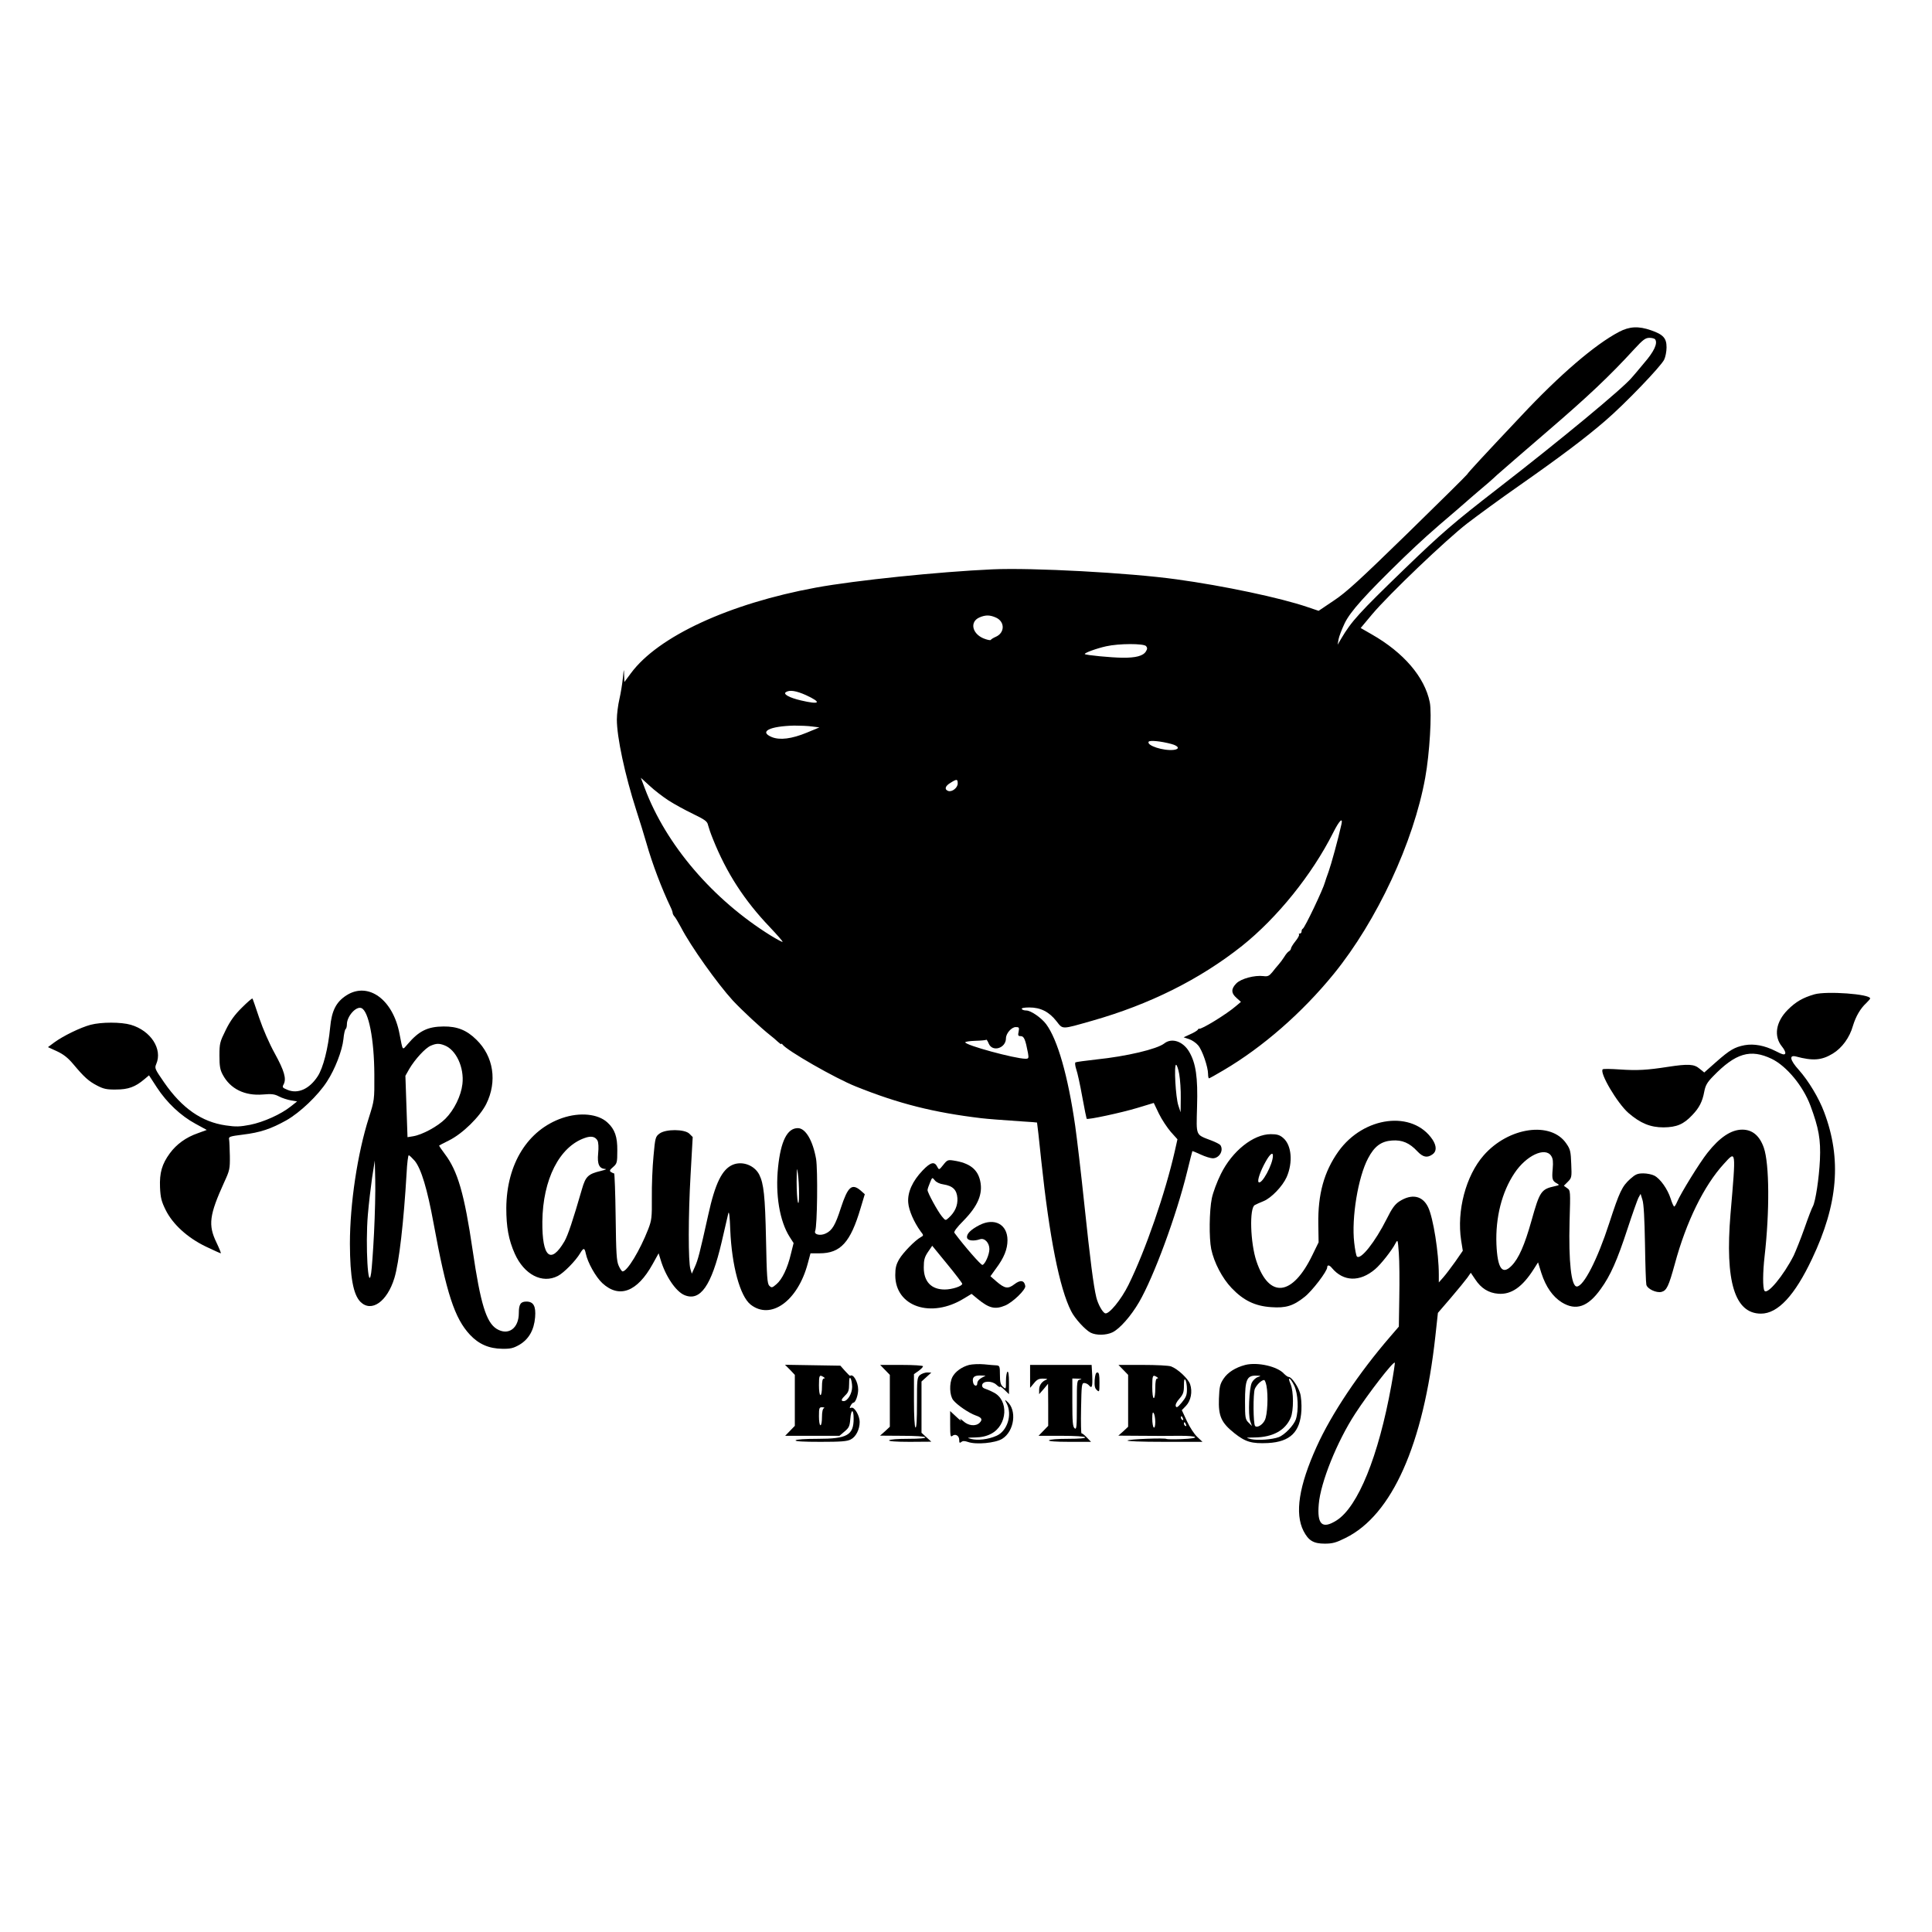
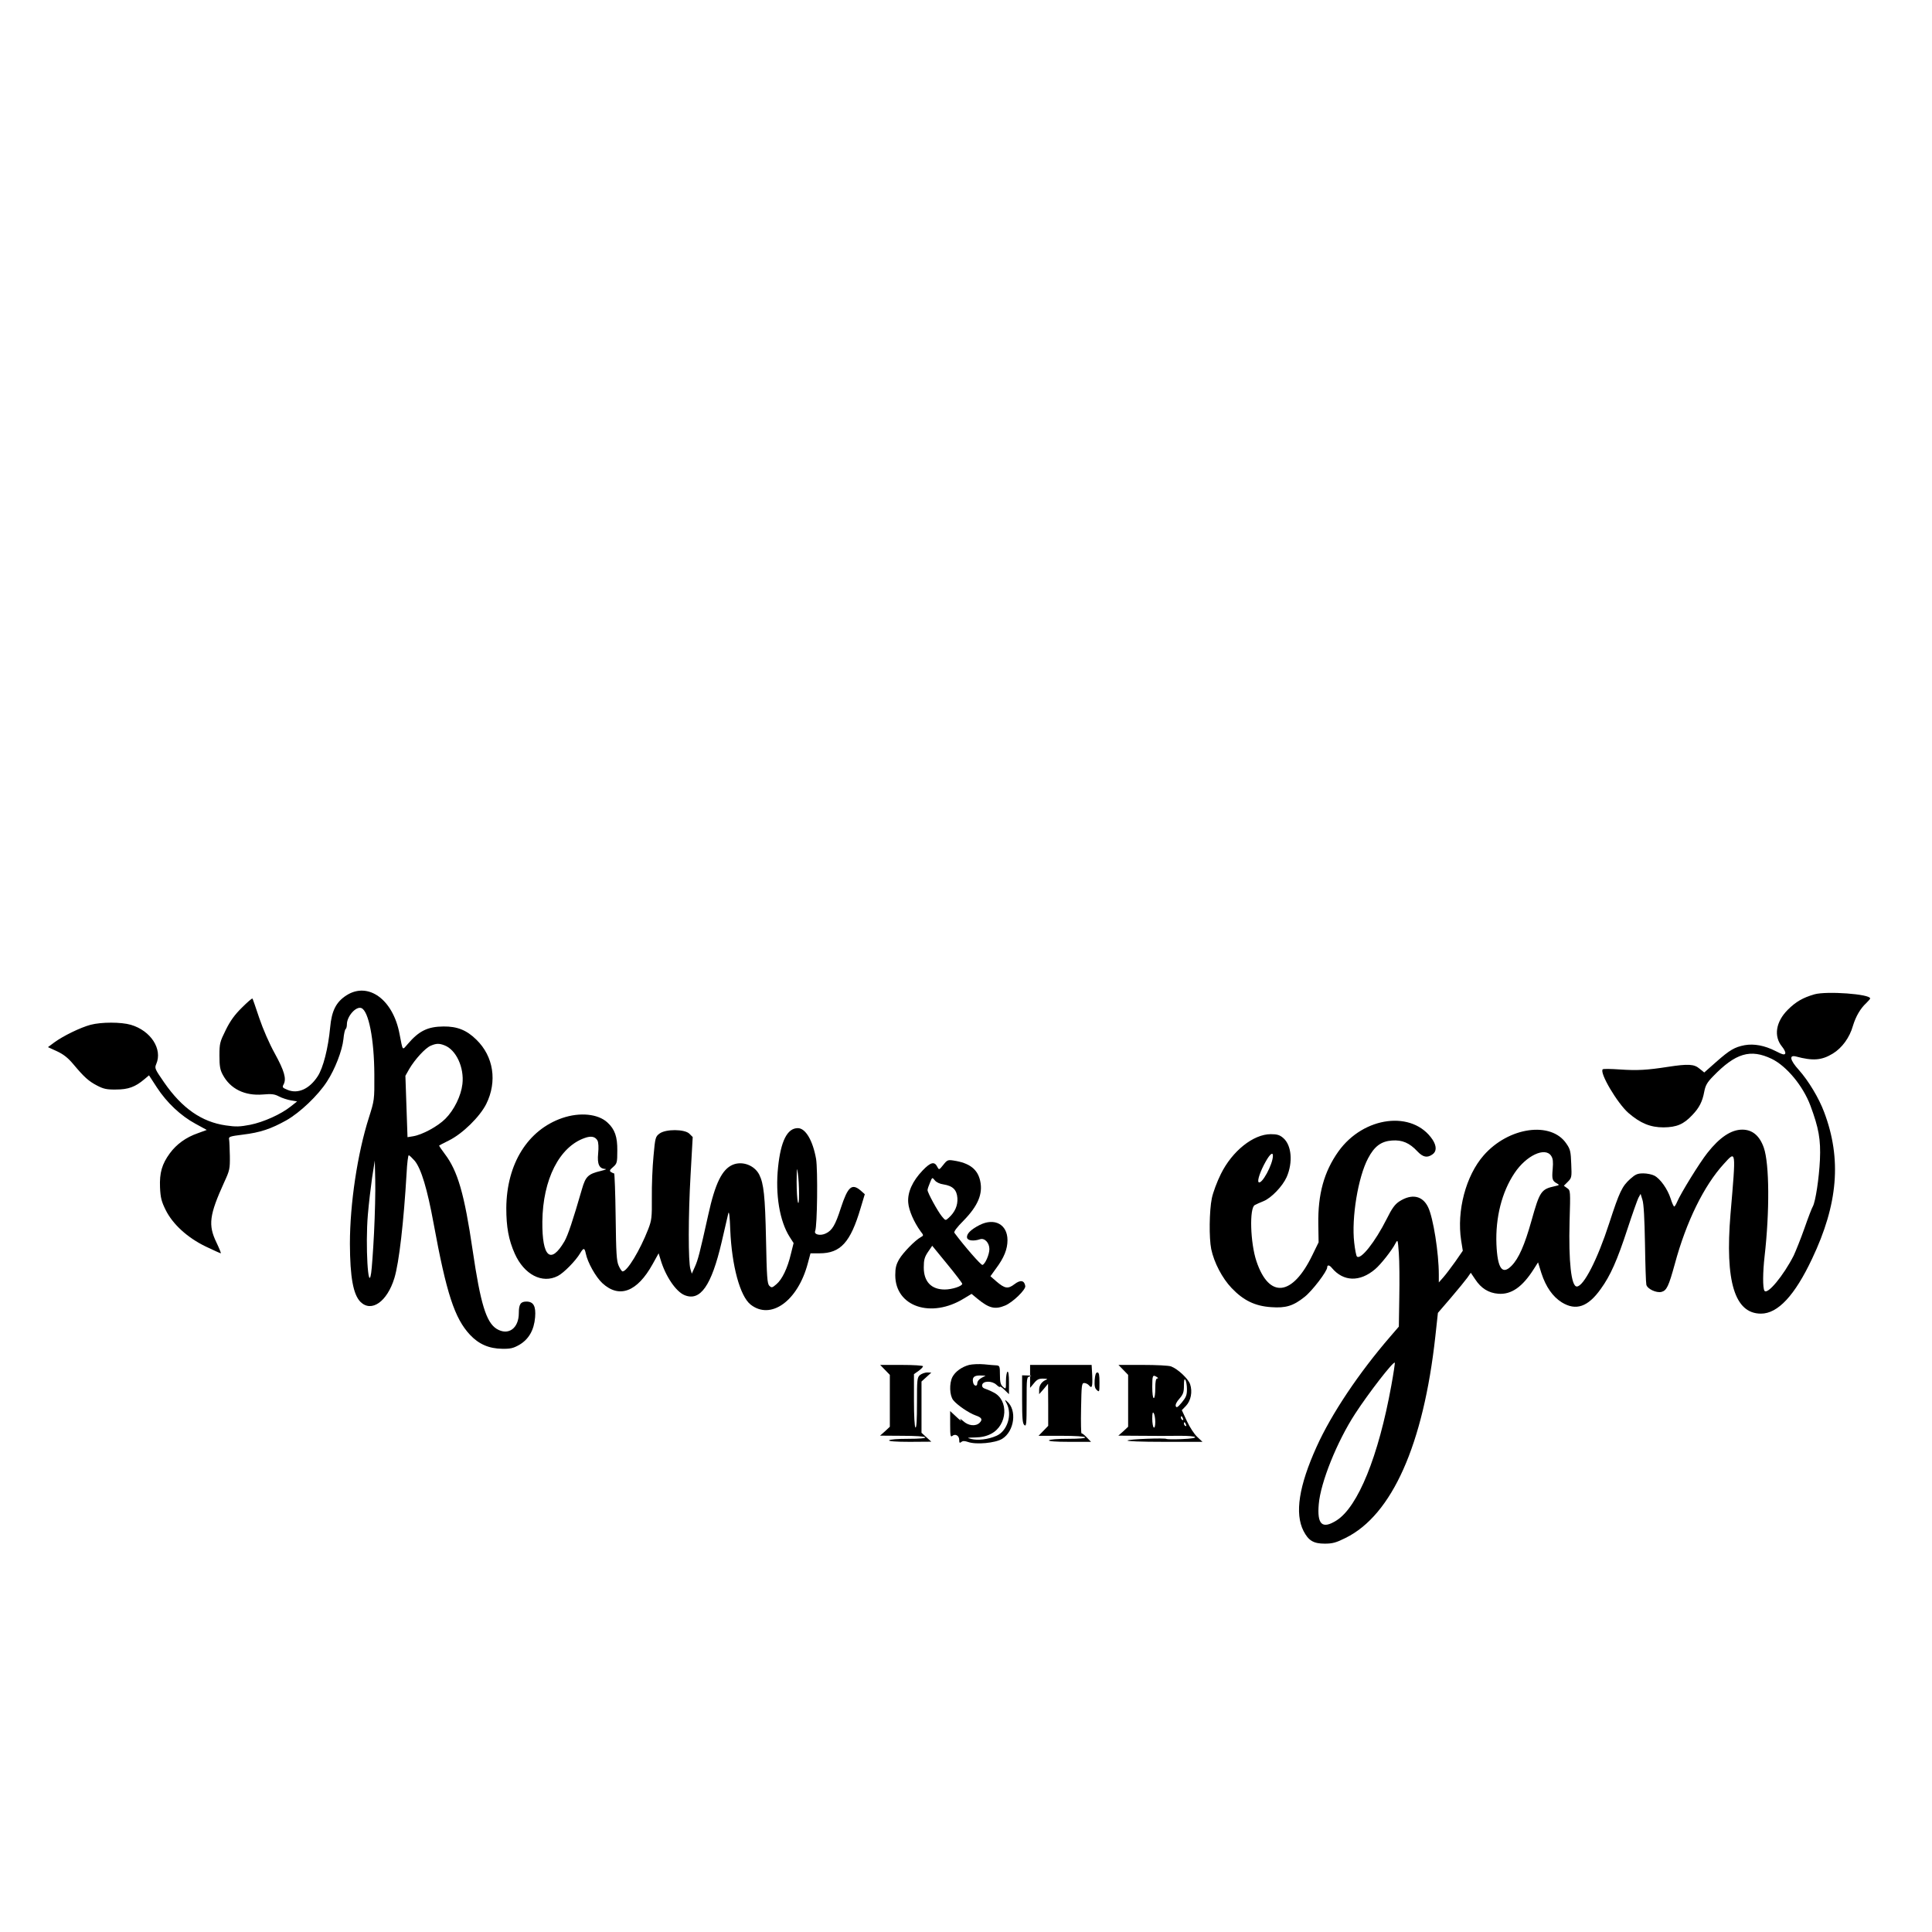
<svg xmlns="http://www.w3.org/2000/svg" version="1.0" width="1281pt" height="1281pt" viewBox="0 0 1281 1281" preserveAspectRatio="xMidYMid meet">
  <g transform="translate(0,1281) scale(0.1,-0.1)" fill="#000000" stroke="none">
-     <path d="M10734 10609 c-158 -83 -393 -284 -651 -560 -251 -266 -348 -371 -355 -384 -4 -7 -182 -183 -395 -391 -316 -308 -407 -392 -489 -446 l-101 -68 -74 25 c-178 61 -555 141 -870 184 -311 43 -954 78 -1219 66 -355 -16 -908 -73 -1170 -121 -576 -106 -1047 -324 -1227 -568 l-43 -58 -2 48 c-1 44 -2 41 -8 -21 -4 -38 -14 -101 -23 -140 -9 -38 -17 -100 -17 -136 0 -116 53 -366 129 -602 22 -67 52 -165 67 -217 39 -138 103 -305 160 -424 8 -16 14 -34 14 -39 0 -6 6 -18 14 -26 7 -9 26 -41 42 -71 64 -124 240 -371 343 -484 60 -64 184 -180 250 -232 14 -10 35 -29 48 -41 13 -12 23 -19 23 -15 0 4 4 2 8 -3 28 -40 351 -225 487 -279 284 -114 514 -172 830 -210 42 -5 132 -12 280 -22 49 -3 91 -6 91 -7 1 -1 14 -114 28 -252 54 -509 121 -847 198 -998 24 -49 93 -124 129 -143 37 -19 103 -18 145 2 48 23 123 108 177 201 97 167 247 573 318 863 18 74 34 136 35 138 0 1 25 -9 55 -23 30 -14 66 -25 80 -25 43 0 74 51 51 87 -4 6 -31 20 -60 31 -107 41 -100 26 -95 224 6 196 -8 288 -52 364 -41 70 -116 95 -166 55 -48 -37 -248 -85 -452 -106 -70 -8 -131 -16 -136 -19 -5 -3 -2 -24 5 -46 8 -22 26 -104 40 -183 14 -78 28 -144 29 -145 7 -8 234 41 336 72 l109 33 34 -71 c19 -39 55 -93 79 -121 l44 -49 -17 -76 c-63 -279 -195 -661 -308 -890 -48 -97 -129 -196 -154 -188 -18 6 -48 61 -59 106 -19 79 -40 245 -79 613 -22 211 -50 447 -61 524 -48 333 -117 573 -193 675 -33 43 -101 90 -132 90 -13 0 -26 4 -29 10 -4 6 15 10 50 10 74 0 130 -28 179 -90 45 -57 30 -57 238 2 380 108 713 274 993 496 234 187 464 472 604 750 41 82 67 107 55 55 -21 -95 -68 -266 -85 -313 -11 -30 -22 -62 -24 -70 -11 -44 -134 -303 -147 -308 -5 -2 -8 -10 -8 -18 0 -8 -5 -14 -12 -14 -6 0 -8 -3 -5 -6 4 -4 -7 -24 -23 -44 -17 -21 -30 -43 -30 -48 0 -6 -6 -15 -13 -19 -8 -4 -22 -21 -32 -38 -10 -16 -27 -39 -37 -50 -10 -11 -29 -34 -42 -51 -21 -25 -30 -30 -59 -26 -59 7 -148 -17 -179 -48 -36 -36 -36 -65 1 -97 l29 -26 -32 -27 c-62 -54 -232 -158 -245 -151 -2 2 -7 -2 -10 -8 -4 -5 -26 -19 -50 -29 l-43 -20 36 -12 c19 -6 47 -25 60 -41 28 -32 66 -144 66 -190 0 -16 3 -29 6 -29 3 0 47 24 97 54 260 153 522 382 731 639 286 352 529 873 606 1301 29 159 45 427 30 500 -34 167 -173 329 -385 450 l-73 42 76 91 c113 134 491 495 631 603 68 52 222 165 344 250 274 192 439 316 573 432 128 110 367 359 388 403 9 18 16 55 16 82 0 61 -22 85 -103 113 -83 29 -143 26 -213 -11z m241 -50 c17 -26 -8 -80 -73 -155 -36 -44 -73 -87 -82 -97 -57 -70 -479 -419 -890 -737 -289 -224 -372 -295 -615 -530 -305 -295 -354 -349 -422 -464 l-24 -41 6 35 c3 19 22 68 41 108 38 78 135 186 389 433 119 114 176 166 350 314 32 28 63 55 69 60 6 6 43 37 81 70 39 32 93 79 120 105 28 25 178 155 335 290 269 231 414 368 575 544 59 64 75 76 102 76 17 0 35 -5 38 -11z m-4369 -1845 c58 -28 56 -100 -3 -126 -16 -7 -31 -16 -34 -21 -3 -4 -26 1 -50 11 -75 33 -89 110 -25 138 41 18 71 17 112 -2z m993 -188 c9 -11 9 -19 -1 -35 -18 -30 -67 -43 -156 -42 -78 1 -241 17 -249 24 -7 7 78 38 142 52 85 19 249 19 264 1z m-2255 -325 c108 -50 93 -65 -34 -35 -77 18 -120 42 -99 55 25 16 68 9 133 -20z m41 -208 l48 -6 -84 -35 c-100 -41 -178 -51 -232 -29 -86 36 -15 72 149 76 39 0 93 -2 119 -6z m2382 -116 c49 -13 57 -34 16 -39 -69 -8 -182 29 -167 54 7 11 80 4 151 -15z m-3335 -374 c37 -24 110 -64 162 -89 82 -40 96 -50 101 -76 4 -16 18 -57 32 -91 90 -225 208 -407 378 -585 48 -51 86 -94 84 -97 -3 -2 -38 17 -79 42 -383 238 -694 601 -835 977 l-26 69 58 -53 c32 -30 88 -73 125 -97z m1918 112 c0 -29 -39 -59 -64 -49 -26 10 -19 33 17 54 41 26 47 25 47 -5z m404 -1645 c-6 -26 -3 -30 14 -30 22 0 31 -23 48 -112 6 -35 4 -38 -17 -38 -72 1 -399 90 -399 109 0 4 30 9 67 10 37 1 70 4 72 7 3 2 10 -9 17 -26 25 -58 114 -30 114 36 0 32 37 74 65 74 22 0 24 -3 19 -30z m1065 -283 c6 -35 11 -106 10 -158 l-1 -94 -15 45 c-18 54 -30 270 -15 270 5 0 15 -28 21 -63z" />
    <path d="M2298 6211 c-69 -44 -99 -102 -109 -214 -13 -137 -46 -268 -83 -324 -55 -84 -131 -118 -200 -89 -34 14 -36 17 -25 37 19 37 4 89 -59 204 -36 65 -78 161 -103 235 -23 69 -43 127 -45 129 -3 3 -34 -24 -70 -60 -47 -46 -77 -87 -107 -148 -39 -79 -42 -89 -42 -170 0 -69 4 -94 22 -127 50 -94 146 -141 266 -131 57 5 77 3 107 -13 21 -11 56 -22 79 -26 l41 -7 -43 -34 c-64 -51 -179 -103 -269 -121 -68 -13 -94 -14 -161 -4 -160 23 -290 114 -408 284 -62 90 -65 95 -53 123 43 99 -36 221 -168 260 -65 19 -196 19 -268 0 -67 -18 -180 -73 -239 -116 l-43 -32 59 -27 c43 -20 73 -43 109 -86 72 -86 102 -113 158 -142 42 -22 64 -27 126 -26 80 0 127 17 187 68 l31 26 52 -80 c66 -101 158 -188 256 -241 l75 -41 -60 -22 c-78 -27 -141 -73 -185 -133 -52 -71 -69 -129 -65 -226 3 -69 10 -94 37 -149 47 -95 144 -184 266 -243 52 -25 97 -45 100 -45 3 0 -10 32 -29 72 -56 116 -47 182 51 398 37 80 39 90 38 175 -1 50 -3 99 -5 110 -4 18 4 21 92 32 115 14 186 38 288 95 90 51 210 165 269 257 53 81 101 205 109 281 3 34 10 63 14 66 5 3 9 17 9 32 0 54 61 122 96 108 48 -19 85 -206 86 -441 1 -169 0 -171 -36 -285 -76 -238 -126 -572 -126 -837 1 -222 22 -336 70 -385 73 -72 177 1 225 158 31 101 62 373 81 697 3 64 10 117 14 117 5 0 22 -17 40 -37 43 -53 83 -186 125 -415 85 -463 139 -629 241 -738 58 -62 126 -92 214 -93 55 -1 74 4 113 26 63 37 98 98 105 183 6 74 -11 104 -58 104 -38 0 -50 -18 -50 -76 0 -102 -70 -152 -147 -105 -69 43 -107 166 -159 520 -55 375 -99 527 -185 640 -22 29 -39 54 -37 56 2 1 31 17 66 34 90 45 203 156 246 241 74 149 49 316 -66 427 -64 63 -127 88 -218 87 -104 -1 -162 -29 -237 -117 -37 -42 -31 -49 -54 68 -43 228 -207 347 -351 256z m649 -332 c77 -29 132 -147 119 -257 -9 -78 -55 -172 -113 -230 -51 -51 -153 -106 -214 -116 l-37 -6 -7 203 -7 204 26 46 c38 64 105 137 141 153 37 16 56 17 92 3z m-467 -1244 c-6 -121 -15 -240 -19 -265 -20 -137 -39 184 -22 385 6 72 19 182 28 245 l18 115 3 -130 c2 -71 -2 -229 -8 -350z" />
    <path d="M12030 6217 c-76 -22 -123 -49 -176 -102 -80 -80 -95 -176 -38 -245 14 -17 24 -37 21 -45 -5 -11 -17 -8 -64 16 -73 37 -143 50 -205 39 -67 -13 -98 -31 -189 -111 l-79 -70 -31 25 c-36 31 -75 33 -212 12 -136 -21 -200 -25 -317 -17 -58 4 -108 5 -113 1 -24 -21 97 -226 171 -290 79 -68 145 -95 232 -95 87 1 133 20 191 82 46 48 67 89 79 155 8 42 20 62 58 101 150 155 248 184 390 116 98 -48 207 -179 256 -310 55 -148 69 -224 63 -359 -6 -123 -29 -276 -47 -309 -6 -9 -31 -74 -56 -146 -25 -71 -58 -152 -71 -180 -67 -132 -175 -263 -194 -233 -12 18 -11 124 1 228 34 298 32 613 -5 720 -28 80 -76 120 -143 120 -73 0 -149 -50 -231 -154 -51 -64 -177 -268 -201 -325 -7 -17 -16 -31 -19 -31 -4 0 -15 24 -24 53 -20 63 -69 132 -108 152 -15 8 -48 15 -73 15 -39 0 -52 -6 -87 -37 -54 -49 -71 -84 -139 -293 -78 -241 -170 -420 -215 -420 -37 0 -55 164 -48 431 6 204 6 206 -16 221 l-22 16 26 26 c26 26 27 31 23 119 -3 81 -6 97 -32 134 -101 151 -384 111 -549 -78 -118 -135 -179 -367 -149 -563 l11 -69 -49 -71 c-28 -39 -63 -86 -80 -105 l-30 -34 0 51 c0 145 -37 378 -71 448 -37 77 -109 91 -191 38 -29 -19 -49 -46 -84 -117 -76 -151 -172 -273 -197 -248 -5 5 -13 47 -18 92 -19 165 26 435 92 559 42 80 87 113 159 118 67 5 116 -16 168 -72 37 -39 65 -45 100 -20 28 19 28 55 1 97 -131 197 -457 157 -625 -78 -95 -134 -136 -282 -133 -481 l2 -121 -41 -84 c-132 -274 -287 -292 -371 -42 -41 121 -48 355 -11 373 8 5 34 16 58 26 52 21 126 99 153 159 43 98 33 213 -23 260 -23 20 -41 25 -82 25 -116 0 -256 -112 -331 -264 -25 -50 -52 -122 -60 -161 -17 -83 -19 -263 -4 -337 19 -90 73 -193 135 -258 79 -83 156 -120 263 -127 96 -7 146 8 221 68 50 39 150 170 150 196 0 18 15 16 31 -4 76 -91 185 -95 287 -8 37 31 111 125 134 170 16 29 16 28 23 -65 4 -52 5 -183 3 -291 l-3 -195 -56 -65 c-210 -243 -391 -514 -489 -731 -118 -261 -146 -443 -87 -559 33 -64 66 -84 141 -84 52 0 76 7 138 38 308 152 516 619 595 1336 l17 156 86 100 c47 55 96 115 109 133 l23 33 29 -43 c39 -60 89 -91 153 -96 86 -7 160 44 236 164 l28 44 22 -71 c30 -92 75 -156 135 -194 94 -58 174 -31 259 89 64 88 109 190 177 398 32 98 65 190 72 205 l15 27 12 -39 c9 -26 14 -127 17 -290 2 -137 6 -260 9 -273 6 -28 66 -56 100 -48 35 9 48 37 89 186 75 278 193 519 325 663 82 90 81 100 44 -333 -37 -447 28 -660 202 -660 112 0 224 120 339 364 172 362 197 662 80 972 -35 94 -104 208 -168 280 -59 65 -66 101 -19 89 112 -30 170 -26 244 19 61 37 112 106 134 185 19 62 49 114 88 150 14 14 26 27 26 31 0 29 -289 50 -370 27z m-1745 -1071 c12 -18 14 -39 10 -87 -6 -67 -3 -79 29 -96 17 -10 16 -11 -15 -18 -91 -20 -100 -34 -155 -230 -45 -160 -84 -249 -131 -297 -62 -64 -94 -20 -101 142 -7 177 36 347 120 472 78 117 203 175 243 114z m-1845 1 c0 -57 -75 -195 -95 -175 -10 10 12 74 47 136 28 50 48 66 48 39z m785 -1524 c-85 -469 -221 -804 -363 -894 -95 -60 -130 -28 -118 108 12 143 120 413 241 599 89 137 253 349 263 339 2 -2 -8 -70 -23 -152z" />
    <path d="M3728 5397 c-229 -79 -369 -304 -371 -597 0 -125 15 -210 56 -302 62 -139 182 -202 286 -148 39 20 118 100 148 151 22 37 29 36 37 -2 12 -60 66 -156 110 -197 112 -103 231 -58 333 126 l40 72 13 -42 c32 -109 101 -211 158 -235 105 -44 179 61 247 352 20 88 40 174 44 190 5 19 10 -21 13 -110 10 -238 65 -440 135 -495 134 -105 313 24 379 273 l18 67 60 0 c139 0 205 72 272 299 l28 93 -27 24 c-59 50 -85 27 -132 -116 -36 -112 -57 -148 -99 -168 -36 -18 -81 -8 -71 16 14 33 18 405 6 478 -22 123 -70 204 -121 204 -70 0 -113 -85 -131 -259 -19 -181 10 -356 76 -461 l27 -42 -18 -72 c-22 -94 -58 -169 -96 -201 -28 -24 -32 -25 -47 -10 -14 13 -17 59 -22 308 -6 287 -15 369 -45 429 -32 62 -112 92 -176 65 -70 -30 -116 -122 -162 -332 -57 -257 -68 -298 -88 -343 l-21 -47 -9 30 c-15 46 -15 352 1 628 l14 248 -22 22 c-31 31 -157 32 -198 1 -27 -20 -29 -27 -40 -150 -7 -71 -12 -194 -11 -274 1 -133 -1 -150 -24 -210 -55 -141 -139 -280 -170 -280 -5 0 -17 17 -26 38 -14 31 -17 82 -20 325 -2 158 -7 287 -10 287 -4 0 -13 4 -21 9 -11 7 -9 14 14 33 26 23 28 29 28 109 1 91 -16 141 -65 186 -62 58 -183 70 -300 30z m234 -150 c6 -13 8 -45 4 -85 -7 -71 7 -101 48 -103 12 0 -2 -6 -31 -13 -83 -20 -100 -36 -124 -119 -61 -211 -93 -306 -116 -347 -92 -157 -149 -106 -147 130 3 280 113 497 282 555 42 15 69 9 84 -18z m1336 -352 c0 -54 -3 -72 -8 -55 -4 14 -8 75 -8 135 1 93 2 101 8 55 5 -30 8 -91 8 -135z" />
    <path d="M6254 5086 c-27 -34 -28 -34 -39 -13 -19 38 -44 32 -97 -23 -68 -71 -102 -146 -96 -215 4 -51 38 -128 81 -188 22 -28 22 -29 2 -40 -38 -21 -117 -102 -143 -146 -20 -35 -26 -57 -26 -106 0 -209 238 -289 456 -154 l50 30 41 -34 c76 -62 115 -71 182 -43 50 21 137 105 133 129 -6 38 -32 43 -72 12 -43 -33 -64 -29 -120 19 l-39 34 36 50 c54 72 77 129 77 189 0 105 -86 151 -186 100 -58 -30 -87 -59 -82 -84 4 -19 43 -24 85 -10 31 11 63 -23 63 -65 0 -36 -28 -100 -46 -105 -9 -3 -120 124 -186 213 -5 7 16 36 60 80 96 98 130 178 111 264 -17 78 -71 119 -176 135 -38 6 -43 4 -69 -29z m1 -129 c63 -10 89 -36 93 -91 3 -49 -16 -93 -58 -131 -21 -19 -21 -19 -45 10 -28 34 -95 157 -95 174 0 7 7 28 16 49 15 37 15 37 32 16 10 -13 34 -24 57 -27z m125 -659 c0 -16 -68 -38 -116 -38 -89 0 -139 52 -139 146 0 50 5 69 28 103 l28 41 99 -121 c55 -67 100 -126 100 -131z" />
    <path d="M6426 3760 c-49 -13 -92 -44 -111 -80 -22 -43 -19 -122 5 -153 26 -33 104 -86 149 -102 41 -14 48 -27 26 -49 -26 -25 -75 -20 -109 12 -18 16 -25 19 -16 7 8 -11 -5 -2 -28 20 l-42 39 0 -88 c0 -74 2 -87 14 -77 20 17 46 2 46 -26 0 -20 3 -23 14 -14 10 8 21 8 45 0 53 -19 181 -7 226 21 81 50 100 192 31 249 -15 13 -15 11 -1 -15 38 -74 4 -183 -68 -214 -54 -24 -123 -32 -167 -21 -32 8 -30 9 26 10 42 1 74 8 105 24 110 57 119 225 16 275 -23 12 -50 23 -60 26 -11 4 -17 13 -15 23 5 28 65 29 94 2 13 -12 24 -19 24 -14 0 5 14 -4 30 -20 l30 -29 0 78 c0 49 -4 75 -10 71 -5 -3 -10 -31 -10 -62 0 -55 0 -56 -20 -38 -16 14 -20 31 -20 79 0 56 -2 61 -22 63 -13 0 -50 4 -83 7 -33 3 -77 1 -99 -4z m82 -86 c-17 -9 -28 -23 -28 -35 0 -25 -23 -20 -28 5 -7 33 6 46 45 46 l38 -1 -27 -15z" />
-     <path d="M8257 3760 c-65 -17 -116 -49 -144 -91 -24 -36 -28 -53 -31 -133 -4 -115 15 -159 103 -229 73 -58 115 -70 222 -65 148 8 214 73 222 217 2 41 -2 92 -9 114 -14 46 -56 107 -75 107 -6 0 -20 10 -31 21 -43 49 -175 79 -257 59z m82 -81 c-14 -5 -32 -22 -39 -37 -18 -37 -25 -212 -11 -254 l12 -33 -23 23 c-21 21 -23 31 -23 140 0 143 12 172 73 171 35 -1 36 -1 11 -10z m242 -56 c26 -53 31 -164 11 -224 -14 -40 -74 -103 -114 -118 -43 -16 -140 -23 -183 -13 -39 10 -38 10 26 11 119 2 201 47 237 131 20 47 20 174 -1 223 -23 53 -3 46 24 -10z m-184 0 c13 -64 7 -196 -11 -230 -15 -31 -51 -52 -64 -38 -13 13 -14 215 -2 246 12 28 45 59 62 59 4 0 11 -17 15 -37z" />
-     <path d="M5238 3728 l32 -34 0 -169 0 -169 -32 -33 -32 -33 180 0 180 0 33 28 c30 25 35 35 39 85 5 66 22 67 22 1 0 -110 -43 -134 -238 -134 -83 0 -143 -4 -147 -10 -4 -7 53 -10 165 -10 136 0 177 3 201 16 34 17 59 66 59 116 0 42 -35 102 -56 94 -12 -4 -12 -2 -4 14 6 11 14 20 19 20 13 0 31 49 31 86 0 51 -33 108 -53 92 -2 -2 -17 13 -34 32 l-31 35 -184 3 -183 3 33 -33z m222 -48 c10 -6 11 -10 3 -10 -9 0 -13 -18 -13 -55 0 -30 -4 -55 -10 -55 -6 0 -10 28 -10 65 0 66 3 72 30 55z m190 -66 c0 -44 -30 -94 -56 -94 -20 0 -17 12 11 39 20 19 25 33 25 75 0 36 3 47 10 36 5 -8 10 -34 10 -56z m-187 -141 c-8 -3 -13 -25 -13 -59 0 -30 -4 -54 -10 -54 -6 0 -10 27 -10 60 0 56 2 60 23 59 12 0 16 -3 10 -6z" />
    <path d="M5868 3727 l32 -33 0 -172 0 -172 -32 -30 -33 -29 147 -1 c87 0 149 -4 153 -10 4 -6 -36 -10 -114 -10 -69 0 -122 -4 -126 -10 -4 -6 44 -10 137 -10 l143 1 -32 29 -33 30 0 170 0 170 33 30 32 29 -27 1 c-15 0 -37 -8 -48 -17 -19 -16 -20 -30 -20 -186 0 -110 -3 -166 -10 -162 -6 4 -10 75 -10 180 l0 174 30 21 c17 12 30 26 30 31 0 5 -61 9 -142 9 l-142 0 32 -33z" />
-     <path d="M6830 3684 l0 -76 26 31 c20 25 33 31 62 30 21 0 30 -3 22 -6 -31 -11 -50 -37 -50 -67 l0 -30 30 34 29 35 1 -140 0 -139 -32 -33 -32 -33 151 0 c91 0 154 -4 158 -10 4 -6 -36 -10 -114 -10 -69 0 -122 -4 -126 -10 -4 -6 44 -10 136 -10 l143 0 -29 30 c-15 16 -31 28 -34 26 -3 -2 -5 72 -3 165 3 156 4 169 21 169 10 0 24 -7 31 -15 20 -25 25 -10 22 64 l-4 71 -204 0 -204 0 0 -76z m333 -21 c-23 -4 -23 -6 -23 -170 0 -146 -2 -164 -15 -153 -12 10 -15 42 -15 171 l0 159 38 -1 c23 -1 28 -3 15 -6z" />
+     <path d="M6830 3684 l0 -76 26 31 c20 25 33 31 62 30 21 0 30 -3 22 -6 -31 -11 -50 -37 -50 -67 l0 -30 30 34 29 35 1 -140 0 -139 -32 -33 -32 -33 151 0 c91 0 154 -4 158 -10 4 -6 -36 -10 -114 -10 -69 0 -122 -4 -126 -10 -4 -6 44 -10 136 -10 l143 0 -29 30 c-15 16 -31 28 -34 26 -3 -2 -5 72 -3 165 3 156 4 169 21 169 10 0 24 -7 31 -15 20 -25 25 -10 22 64 l-4 71 -204 0 -204 0 0 -76z c-23 -4 -23 -6 -23 -170 0 -146 -2 -164 -15 -153 -12 10 -15 42 -15 171 l0 159 38 -1 c23 -1 28 -3 15 -6z" />
    <path d="M7448 3727 l32 -33 0 -172 0 -172 -32 -30 -33 -29 150 -1 c83 -1 196 -1 252 0 132 1 148 -17 17 -22 -53 -2 -97 -1 -99 1 -8 8 -251 -1 -259 -10 -6 -5 84 -9 244 -9 l253 0 -35 33 c-19 17 -50 65 -68 104 l-34 73 28 29 c32 34 44 93 27 143 -12 36 -81 101 -126 118 -15 6 -99 10 -188 10 l-161 0 32 -33z m222 -47 c10 -6 11 -10 3 -10 -9 0 -13 -20 -13 -65 0 -37 -4 -65 -10 -65 -6 0 -10 32 -10 75 0 76 3 82 30 65z m200 -82 c0 -38 -6 -53 -34 -87 -27 -32 -35 -37 -40 -25 -4 10 5 29 24 50 25 29 30 43 30 87 0 37 3 48 10 37 5 -8 10 -36 10 -62z m-210 -216 c0 -26 -4 -41 -10 -37 -5 3 -10 30 -10 58 0 37 3 48 10 37 5 -8 10 -34 10 -58z m184 22 c3 -8 2 -12 -4 -9 -6 3 -10 10 -10 16 0 14 7 11 14 -7z m20 -40 c3 -8 2 -12 -4 -9 -6 3 -10 10 -10 16 0 14 7 11 14 -7z" />
    <path d="M7258 3659 c-2 -38 1 -54 15 -66 16 -15 17 -12 17 50 0 51 -3 67 -14 67 -10 0 -15 -15 -18 -51z" />
  </g>
</svg>